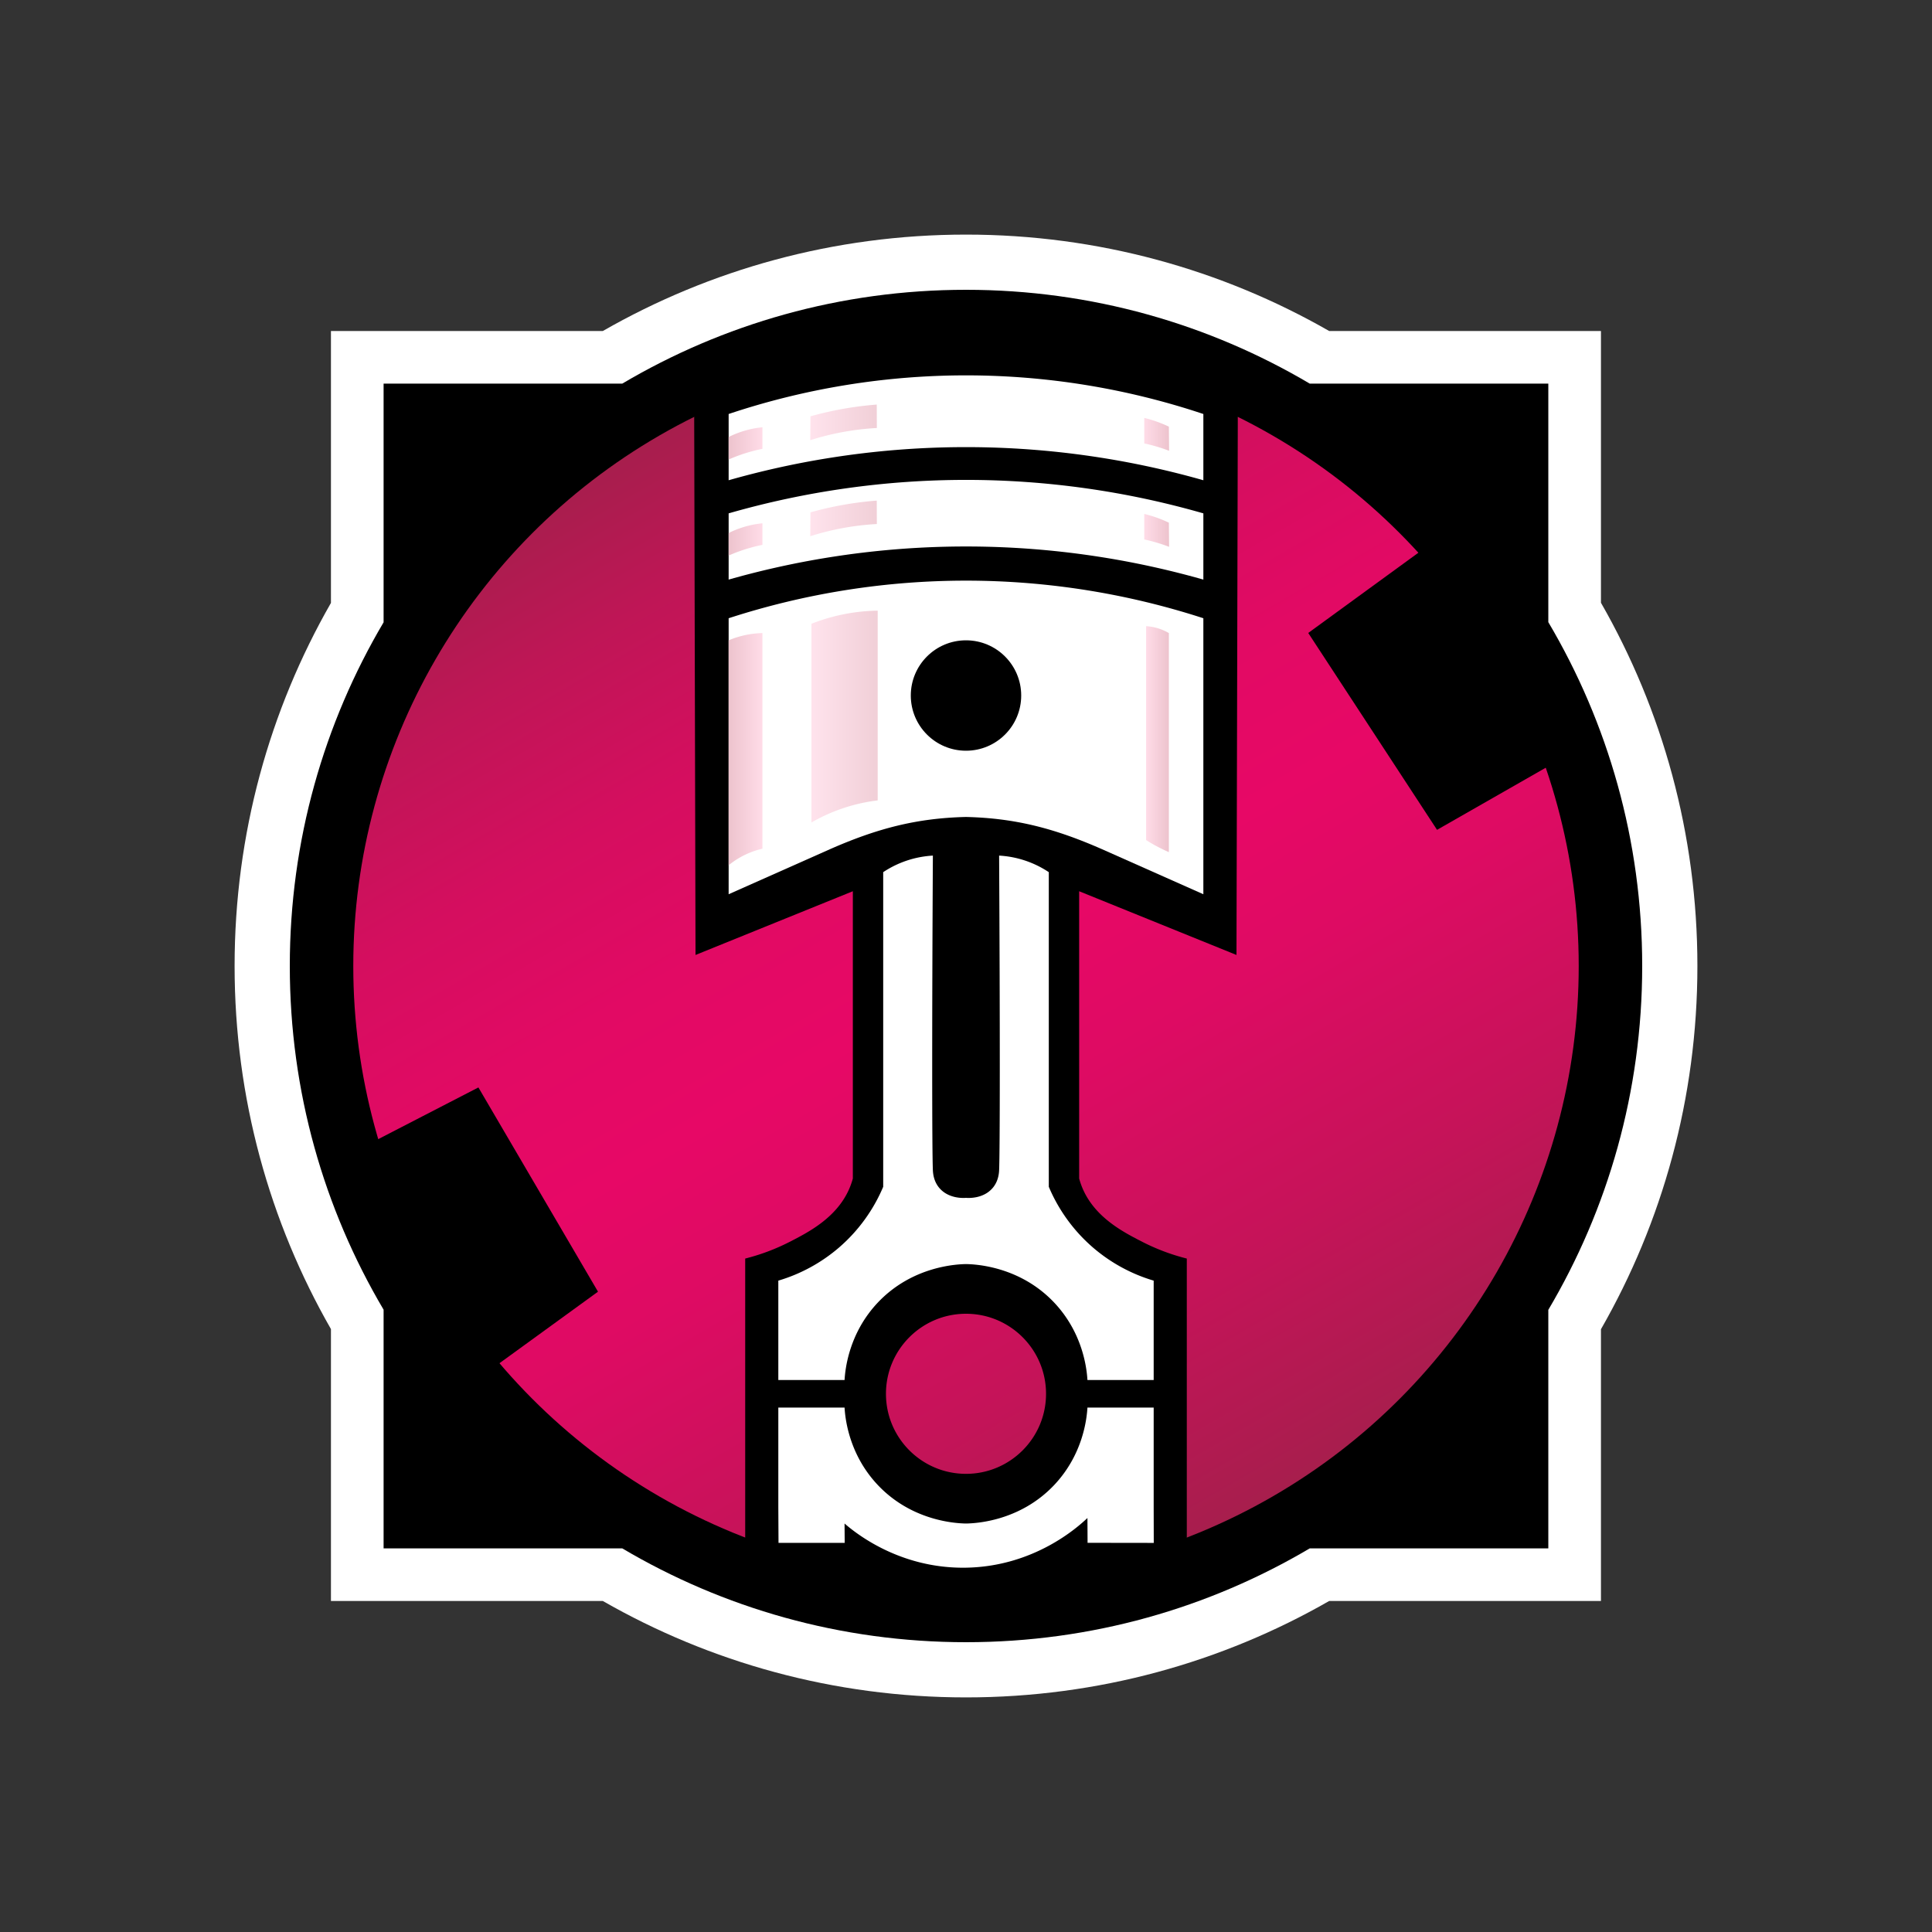
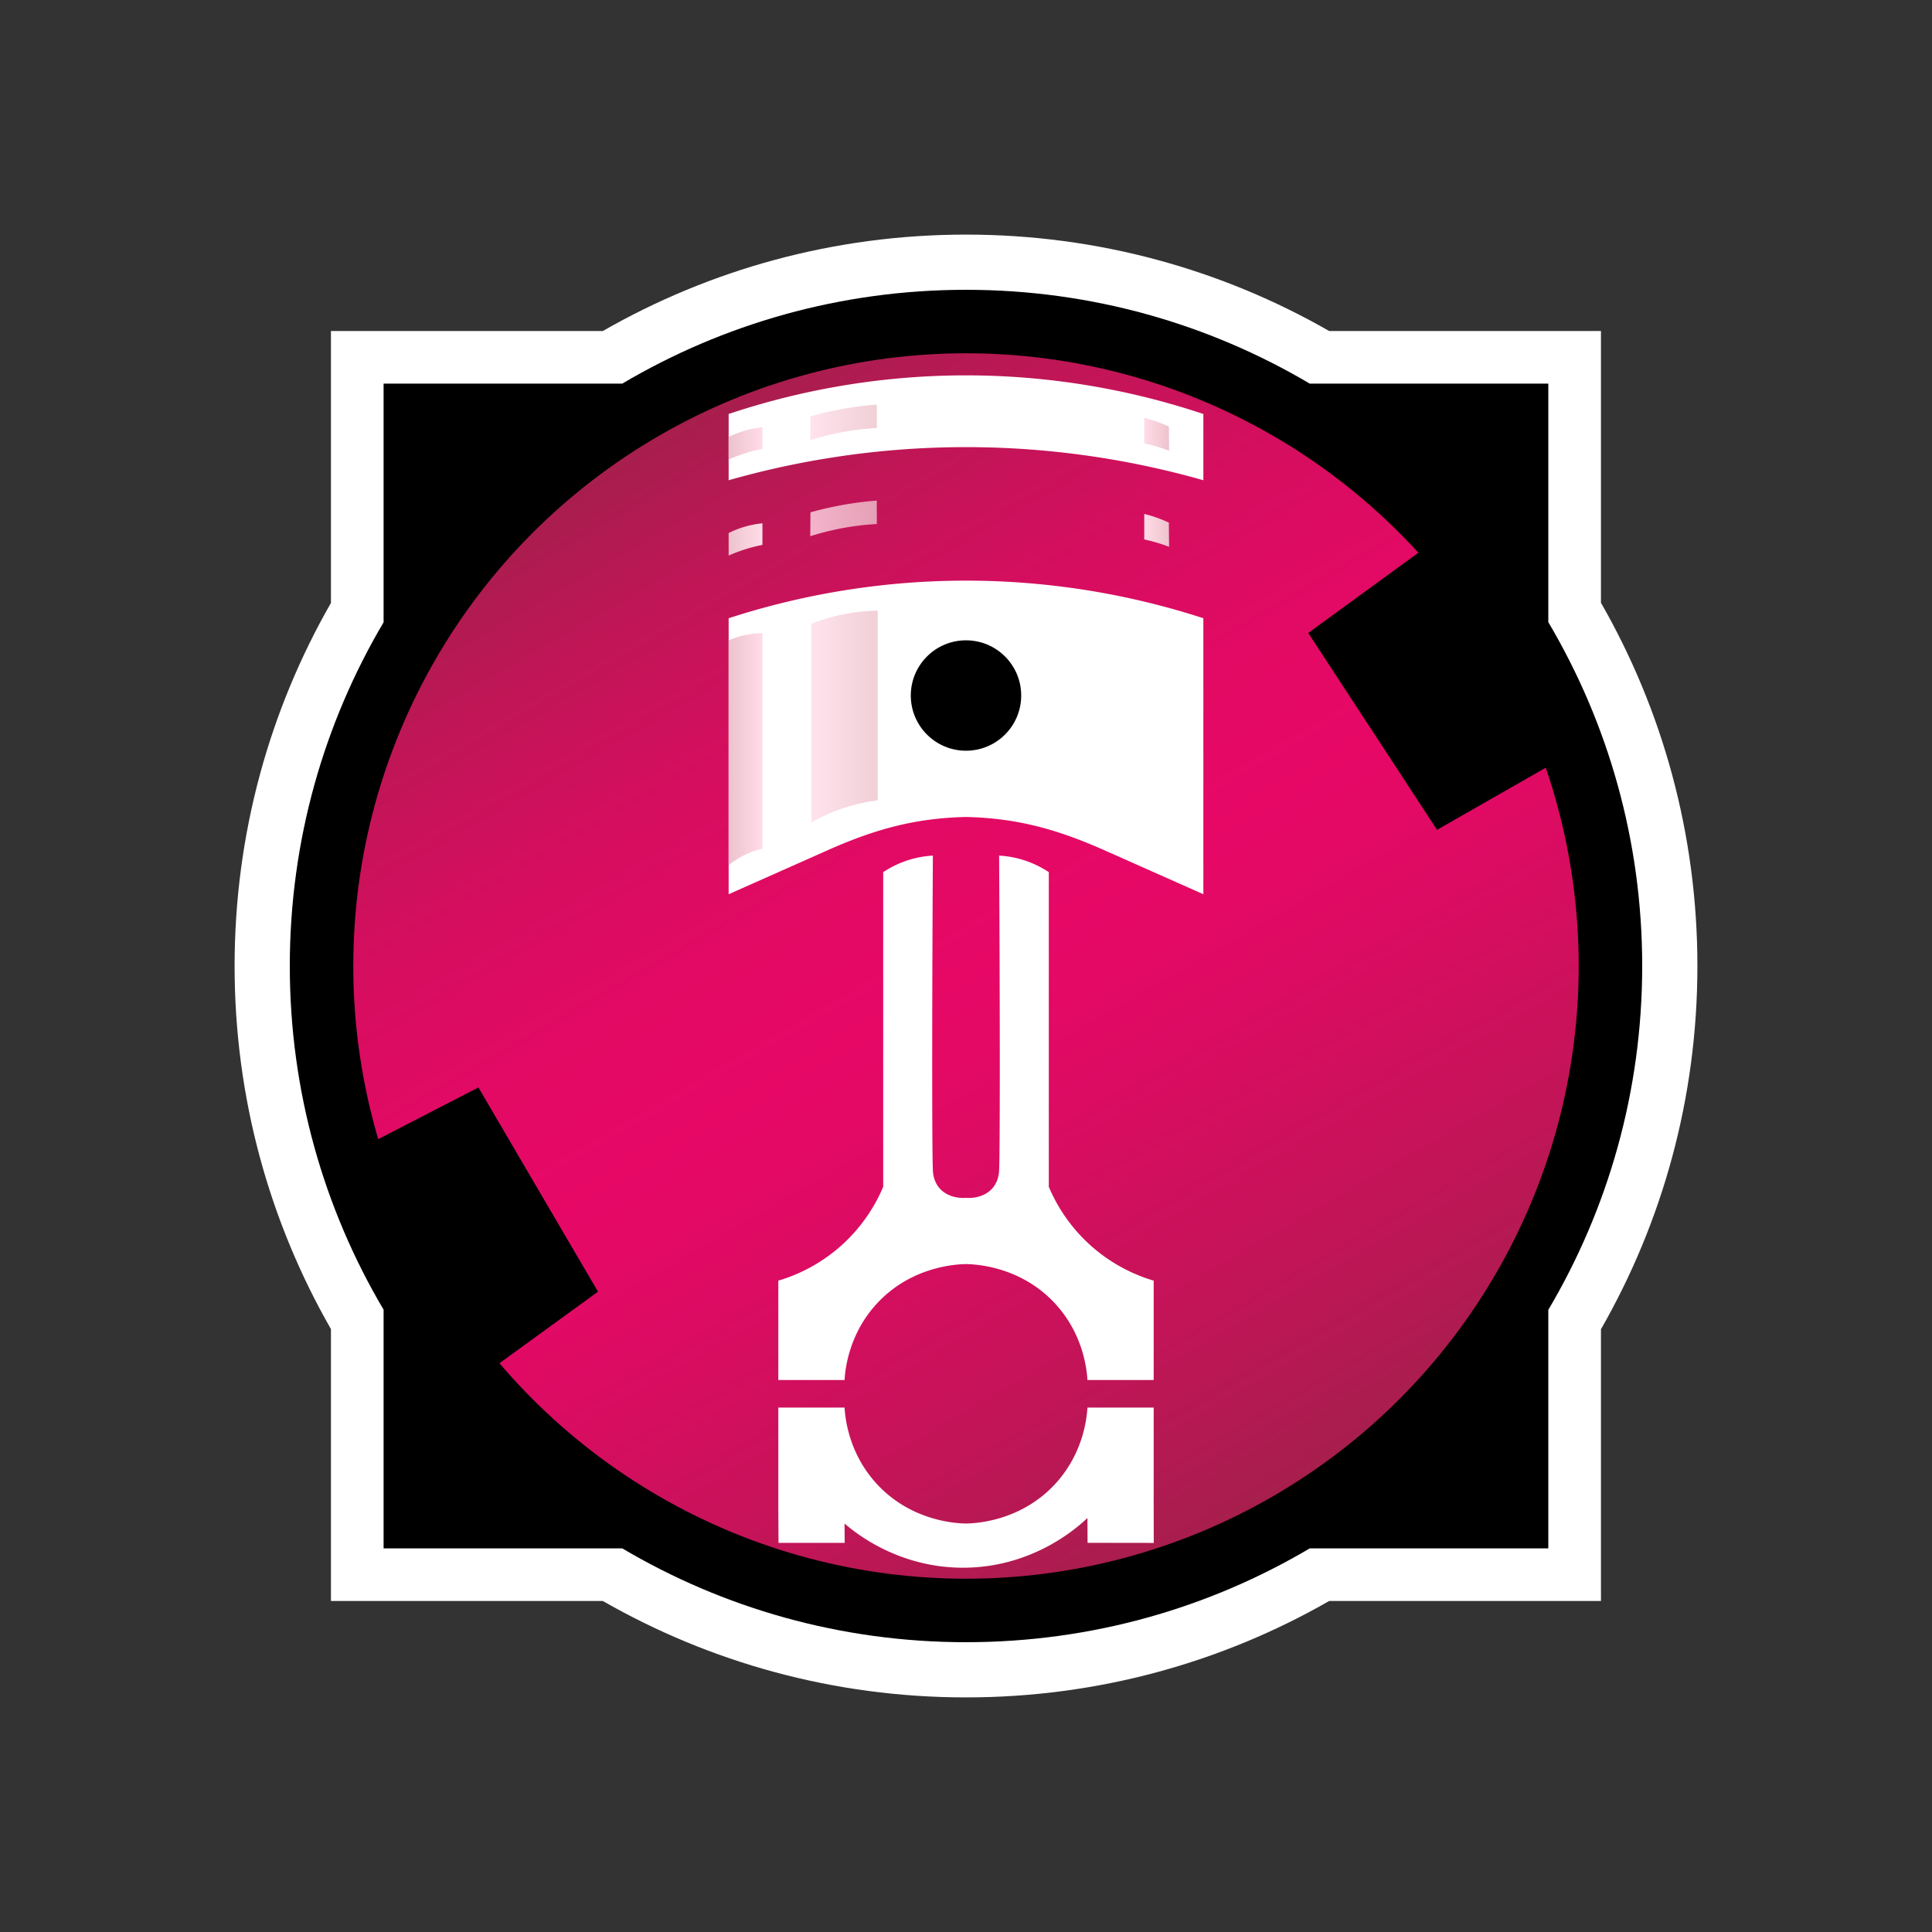
<svg xmlns="http://www.w3.org/2000/svg" viewBox="0 0 350 350">
  <rect x="0" y="0" width="350" height="350" fill="#333333" stroke="none" />
  <switch>
    <g>
      <path d="M290.029 240.802C301.144 221.415 307.5 198.95 307.5 175s-6.356-46.415-17.471-65.802V59.962h-49.242C221.403 48.853 198.944 42.5 175 42.5s-46.403 6.353-65.787 17.462H59.954v49.265C48.85 128.608 42.5 151.062 42.5 175s6.35 46.392 17.454 65.773v49.264h49.258C128.596 301.147 151.056 307.5 175 307.5s46.404-6.353 65.788-17.463h49.241v-49.235z" fill="#fff" />
      <path d="M280.492 237.292C291.293 219.039 297.5 197.746 297.5 175s-6.207-44.039-17.008-62.292V69.5h-43.214c-18.25-10.796-39.537-17-62.278-17s-44.028 6.204-62.278 17h-43.23v43.236C58.701 130.982 52.5 152.266 52.5 175s6.201 44.018 16.992 62.264V280.5h43.23c18.25 10.796 39.538 17 62.278 17s44.029-6.204 62.278-17h43.214v-43.208z" />
      <linearGradient id="gridlock-a" gradientUnits="userSpaceOnUse" x1="119.491" y1="78.855" x2="230.509" y2="271.145">
        <stop offset="0" stop-color="#a71e4d" />
        <stop offset=".114" stop-color="#bf1656" />
        <stop offset=".254" stop-color="#d50e5f" />
        <stop offset=".387" stop-color="#e20a64" />
        <stop offset=".507" stop-color="#e70866" />
        <stop offset=".623" stop-color="#de0b63" />
        <stop offset=".811" stop-color="#c61359" />
        <stop offset="1" stop-color="#a71e4d" />
      </linearGradient>
      <circle cx="175" cy="175" r="111" fill="url(#gridlock-a)" />
      <path d="M66 207.667L86.667 197l21.666 37L84 251.667zM237 114.667l23.333 35.666L286 135.667 264 95z" />
      <g>
-         <path d="M175 60l-49.25 11.25L126 173l28.5-11.544V213.5c-.089.331-.247.866-.5 1.5-2.196 5.499-7.495 8.208-11 10a38.01 38.01 0 01-8 3v56a97.178 97.178 0 0040 6 97.177 97.177 0 0040-6v-56a38.01 38.01 0 01-8-3c-3.505-1.792-8.804-4.501-11-10a13.594 13.594 0 01-.5-1.5v-52.044L224 173l.25-101.75L175 60zm0 207c-8.008 0-14.5-6.492-14.5-14.5S166.992 238 175 238s14.5 6.492 14.5 14.5S183.008 267 175 267z" />
        <g fill="#fff">
          <path d="M198 226a29.897 29.897 0 01-8-11v-57a18.06 18.06 0 00-9-3c.171 30.95.155 53.527 0 57-.025.558-.135 1.854-1 3-1.732 2.294-4.8 2.021-5 2-.2.021-3.268.294-5-2-.865-1.146-.975-2.442-1-3-.155-3.473-.171-26.05 0-57a18.06 18.06 0 00-9 3v57a29.897 29.897 0 01-8 11 29.867 29.867 0 01-11 6v18h12c.113-1.868.738-8.409 6-14 6.294-6.687 14.478-6.974 16-7 1.522.026 9.706.313 16 7 5.262 5.591 5.887 12.132 6 14h12v-18a29.867 29.867 0 01-11-6zM209 273v-18h-12c-.113 1.868-.738 8.409-6 14-6.294 6.687-14.478 6.974-16 7-1.522-.026-9.706-.313-16-7-5.262-5.591-5.887-12.132-6-14h-12v18l.035 6.506h11.988l-.024-3.506c1.87 1.62 9.9 8.204 22 8 12.344-.208 20.244-7.334 22-9l.024 4.494 11.991.017L209 273z" />
        </g>
        <path d="M175.125 105.188A139.22 139.22 0 00132 112v50l18-8c8.836-3.927 16.055-5.786 25-6 8.945.214 16.164 2.073 25 6l18 8v-50a139.203 139.203 0 00-42.875-6.812zM175 68a135.662 135.662 0 00-43 7v12c10.454-2.975 25.203-6 43-6s32.546 3.025 43 6V75a135.662 135.662 0 00-43-7z" fill="#fff" />
-         <path d="M175.125 86.938A155.584 155.584 0 00132 93v12c10.454-2.975 25.203-6 43-6s32.546 3.025 43 6V93a155.595 155.595 0 00-42.875-6.062z" fill="#fff" />
        <circle cx="175" cy="126" r="10" />
        <linearGradient id="gridlock-b" gradientUnits="userSpaceOnUse" x1="147" y1="129.813" x2="159" y2="129.813">
          <stop offset="0" stop-color="#ffdce8" />
          <stop offset="1" stop-color="#edc3cd" />
        </linearGradient>
-         <path d="M147 113a34.019 34.019 0 0112-2.375V145a31.58 31.58 0 00-12 4v-36z" opacity=".8" fill="url(#gridlock-b)" />
+         <path d="M147 113a34.019 34.019 0 0112-2.375V145a31.58 31.58 0 00-12 4v-36" opacity=".8" fill="url(#gridlock-b)" />
        <linearGradient id="gridlock-c" gradientUnits="userSpaceOnUse" x1="132" y1="135.719" x2="138.125" y2="135.719">
          <stop offset="0" stop-color="#edc3cd" />
          <stop offset="1" stop-color="#ffdce8" />
        </linearGradient>
        <path d="M132 116v40.75a14.978 14.978 0 016.126-3.001v-39.063a16.897 16.897 0 00-3.688.5c-.927.234-1.743.522-2.438.814z" fill="url(#gridlock-c)" />
        <linearGradient id="gridlock-d" gradientUnits="userSpaceOnUse" x1="207.625" y1="133.906" x2="211.75" y2="133.906">
          <stop offset="0" stop-color="#ffdce8" />
          <stop offset="1" stop-color="#edc3cd" />
        </linearGradient>
-         <path d="M207.625 113.438v38.75a30.4 30.4 0 004.126 2.188v-39.688a9.286 9.286 0 00-4.126-1.25z" fill="url(#gridlock-d)" />
        <linearGradient id="gridlock-e" gradientUnits="userSpaceOnUse" x1="146.787" y1="76.517" x2="158.848" y2="76.517">
          <stop offset="0" stop-color="#ffdce8" />
          <stop offset="1" stop-color="#edc3cd" />
        </linearGradient>
        <path d="M146.823 75.419a62.355 62.355 0 0112.01-2.127l.015 4.245a48.546 48.546 0 00-12.061 2.206l.036-4.324z" opacity=".8" fill="url(#gridlock-e)" />
        <linearGradient id="gridlock-f" gradientUnits="userSpaceOnUse" x1="132" y1="80.328" x2="138.125" y2="80.328">
          <stop offset="0" stop-color="#edc3cd" />
          <stop offset="1" stop-color="#ffdce8" />
        </linearGradient>
        <path d="M132 79.167v4.083a29.45 29.45 0 016.125-1.938v-3.906A17.546 17.546 0 00132 79.167z" fill="url(#gridlock-f)" />
        <linearGradient id="gridlock-g" gradientUnits="userSpaceOnUse" x1="207.292" y1="78.688" x2="211.792" y2="78.688">
          <stop offset="0" stop-color="#ffdce8" />
          <stop offset="1" stop-color="#edc3cd" />
        </linearGradient>
        <path d="M207.292 75.708v4.625a30.338 30.338 0 014.5 1.333l-.042-4.376a23.124 23.124 0 00-4.458-1.582z" fill="url(#gridlock-g)" />
        <linearGradient id="gridlock-h" gradientUnits="userSpaceOnUse" x1="146.787" y1="93.913" x2="158.848" y2="93.913">
          <stop offset="0" stop-color="#ffdce8" />
          <stop offset="1" stop-color="#edc3cd" />
        </linearGradient>
        <path d="M146.823 92.815a62.355 62.355 0 0112.01-2.127l.015 4.245a48.546 48.546 0 00-12.061 2.206l.036-4.324z" opacity=".8" fill="url(#gridlock-h)" />
        <linearGradient id="gridlock-i" gradientUnits="userSpaceOnUse" x1="132" y1="97.724" x2="138.125" y2="97.724">
          <stop offset="0" stop-color="#edc3cd" />
          <stop offset="1" stop-color="#ffdce8" />
        </linearGradient>
        <path d="M132 96.563v4.083a29.45 29.45 0 016.125-1.938v-3.906A17.546 17.546 0 00132 96.563z" fill="url(#gridlock-i)" />
        <linearGradient id="gridlock-j" gradientUnits="userSpaceOnUse" x1="207.292" y1="96.083" x2="211.792" y2="96.083">
          <stop offset="0" stop-color="#ffdce8" />
          <stop offset="1" stop-color="#edc3cd" />
        </linearGradient>
        <path d="M207.292 93.104v4.625a30.338 30.338 0 014.5 1.333l-.042-4.376a23.124 23.124 0 00-4.458-1.582z" fill="url(#gridlock-j)" />
      </g>
    </g>
  </switch>
</svg>